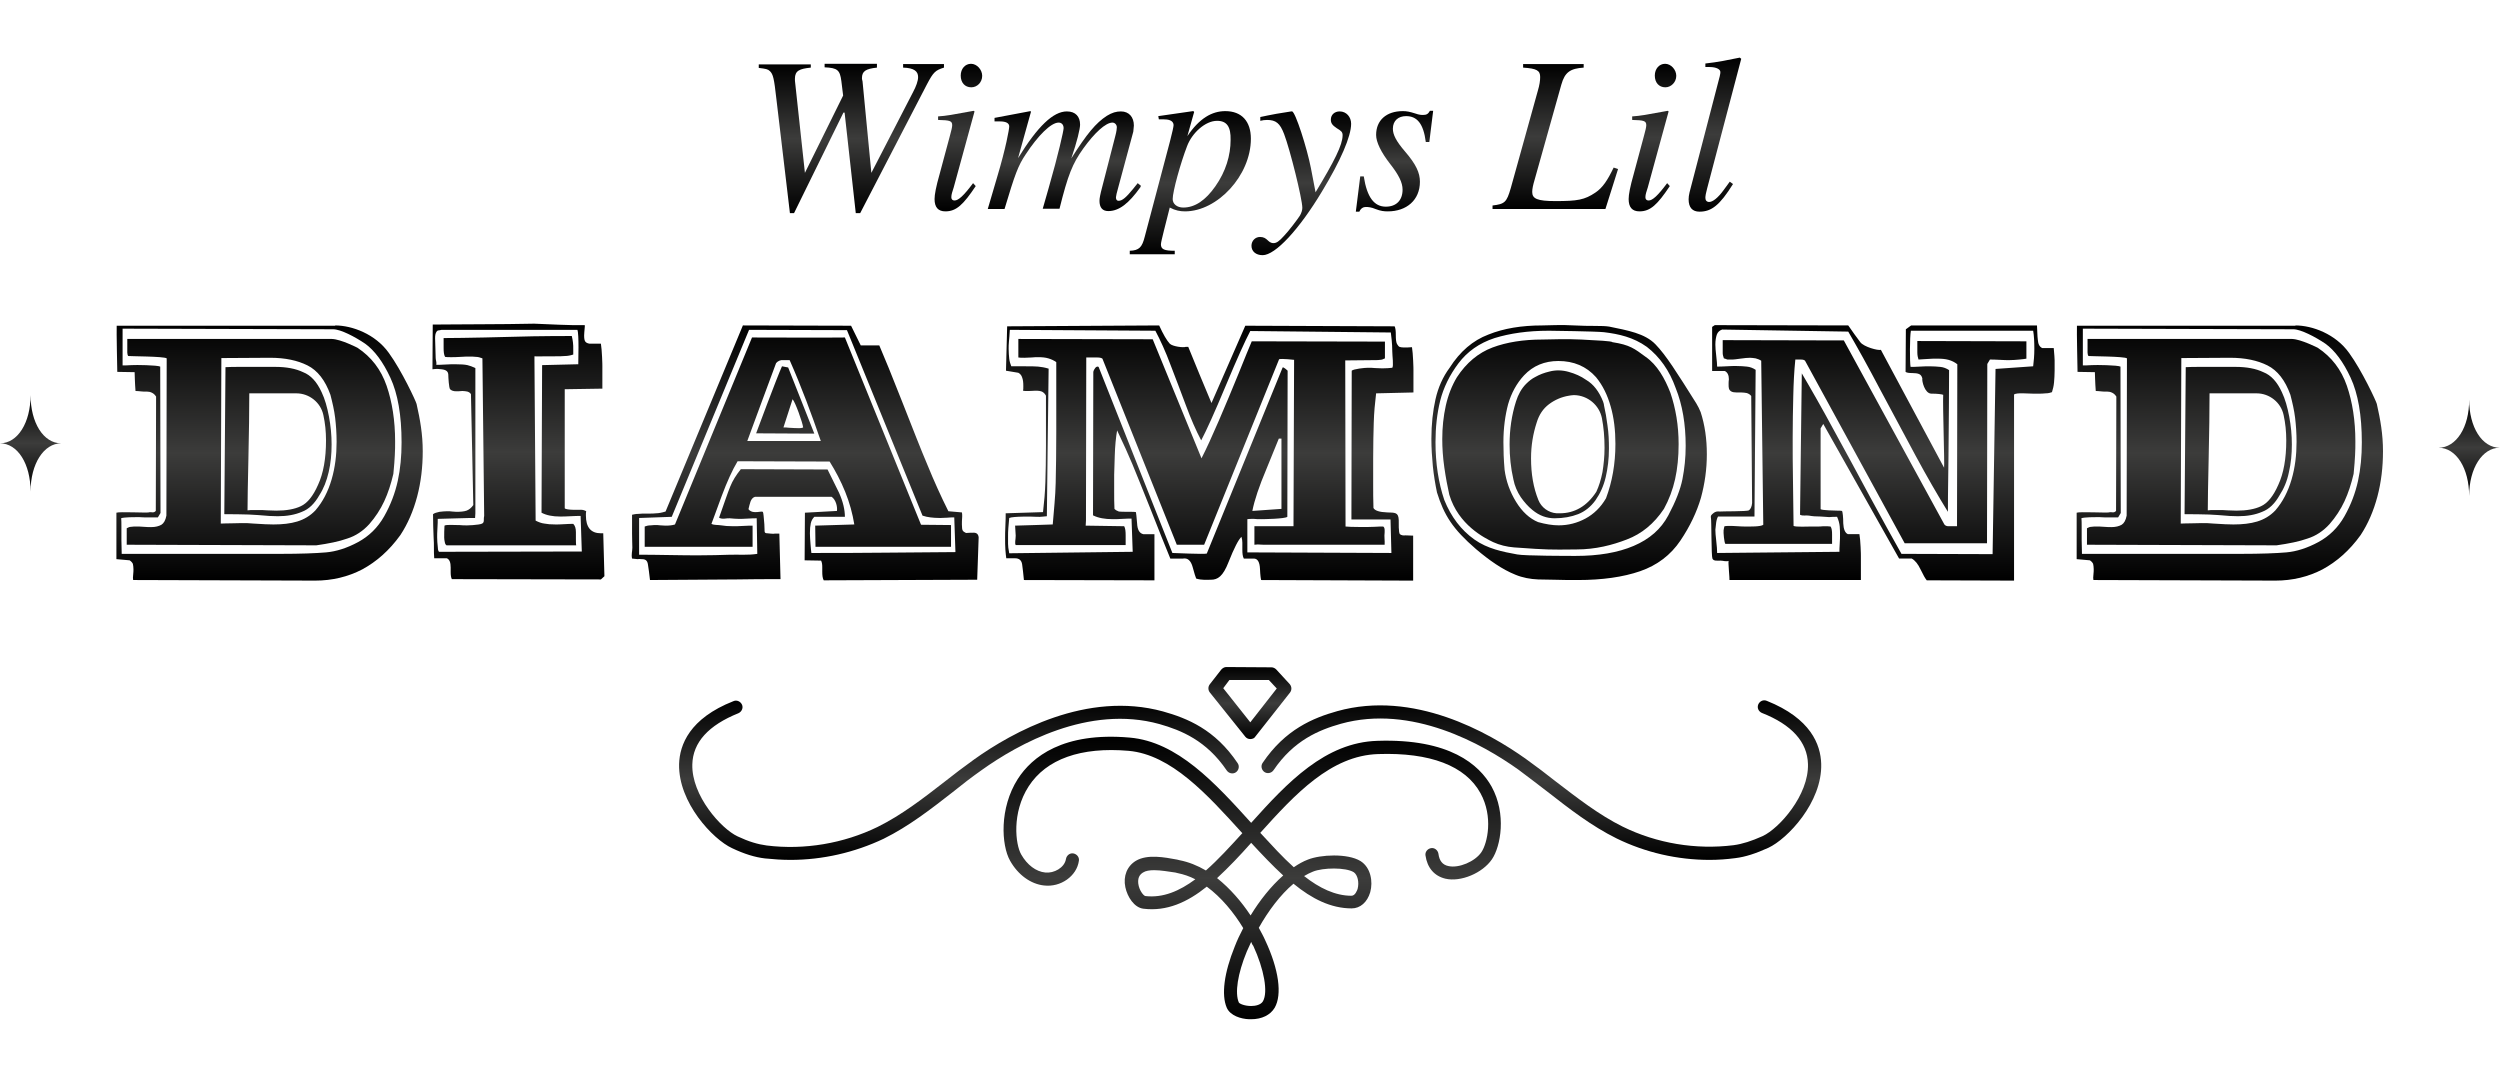
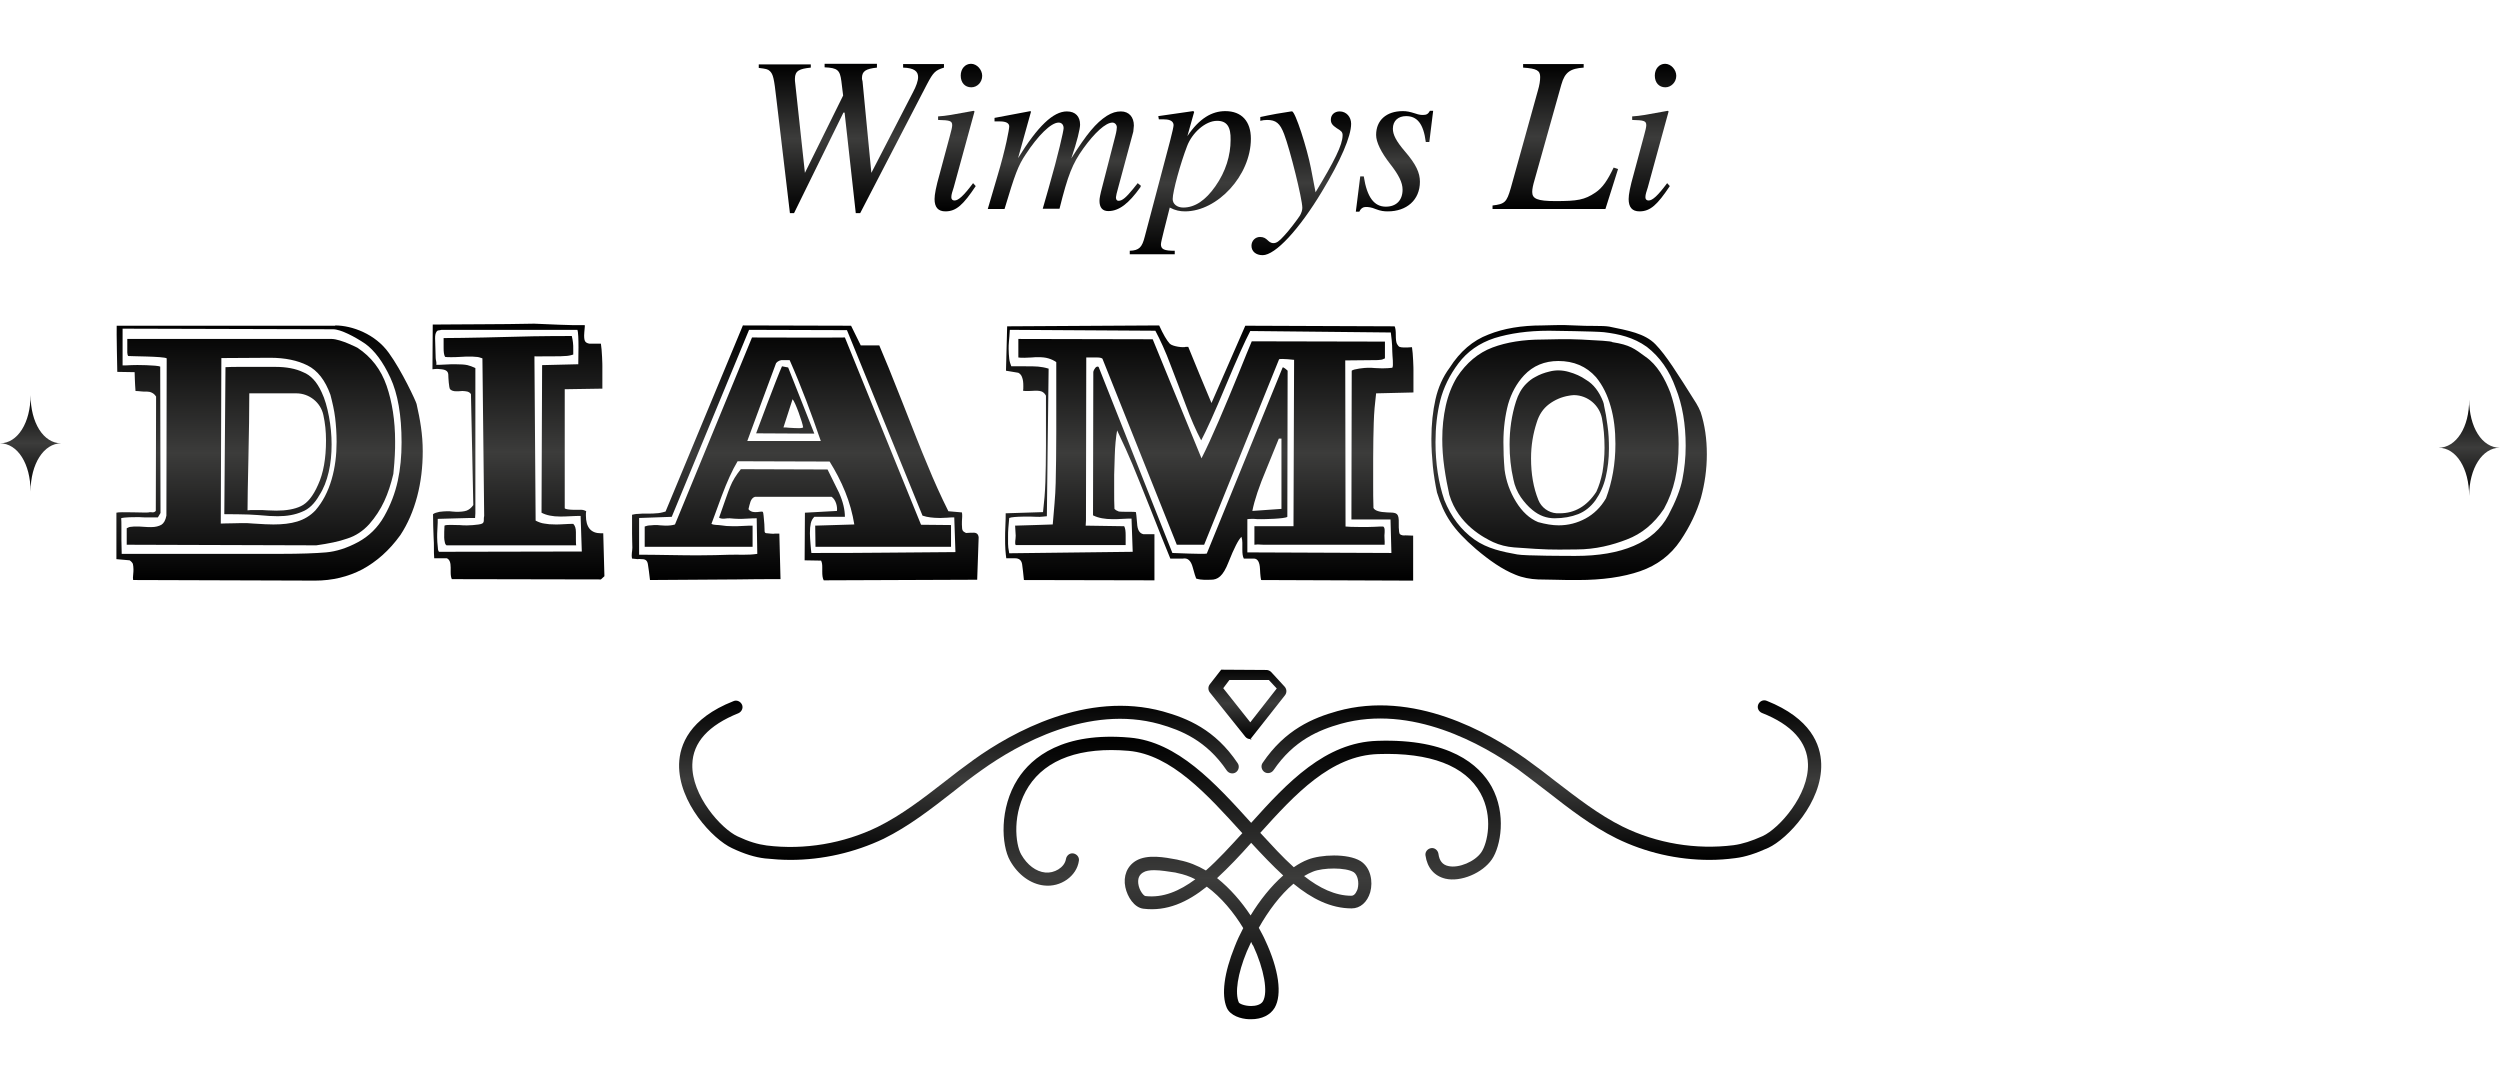
<svg xmlns="http://www.w3.org/2000/svg" version="1.1" id="Capa_1" x="0px" y="0px" viewBox="0 0 850.4 364.5" style="enable-background:new 0 0 850.4 364.5;" xml:space="preserve">
  <style type="text/css">
	.st0{fill:url(#XMLID_360_);}
	.st1{fill:url(#XMLID_361_);}
	.st2{fill:url(#XMLID_362_);}
	.st3{fill:url(#XMLID_363_);}
	.st4{fill:url(#XMLID_364_);}
	.st5{fill:url(#XMLID_365_);}
	.st6{fill:url(#XMLID_366_);}
	.st7{fill:url(#XMLID_367_);}
	.st8{fill:url(#XMLID_368_);}
	.st9{fill:url(#XMLID_369_);}
	.st10{fill:url(#XMLID_370_);}
	.st11{fill:url(#XMLID_371_);}
	.st12{fill:url(#XMLID_372_);}
	.st13{fill:url(#XMLID_373_);}
	.st14{fill:url(#XMLID_374_);}
	.st15{fill:url(#XMLID_375_);}
	.st16{fill:url(#XMLID_376_);}
	.st17{fill:url(#XMLID_377_);}
	.st18{fill:url(#XMLID_378_);}
	.st19{fill:url(#XMLID_379_);}
	.st20{fill:url(#XMLID_380_);}
	.st21{fill:url(#XMLID_381_);}
	.st22{fill:url(#XMLID_382_);}
	.st23{fill:url(#XMLID_383_);}
	.st24{fill:url(#XMLID_384_);}
	.st25{fill:url(#XMLID_385_);}
	.st26{fill:url(#XMLID_386_);}
	.st27{fill:url(#XMLID_387_);}
	.st28{fill:url(#XMLID_388_);}
	.st29{fill:url(#XMLID_389_);}
	.st30{fill:url(#XMLID_390_);}
	.st31{fill:url(#XMLID_391_);}
	.st32{fill:url(#XMLID_392_);}
	.st33{fill:url(#XMLID_393_);}
	.st34{fill:url(#XMLID_394_);}
	.st35{fill:url(#XMLID_395_);}
	.st36{fill:url(#XMLID_396_);}
	.st37{fill:url(#XMLID_397_);}
	.st38{fill:url(#XMLID_398_);}
	.st39{fill:url(#XMLID_399_);}
	.st40{fill:url(#XMLID_400_);}
	.st41{fill:url(#XMLID_401_);}
	.st42{fill:url(#XMLID_402_);}
	.st43{fill:url(#XMLID_403_);}
	.st44{fill:#FFFFFF;}
	.st45{fill:#E71D73;}
</style>
  <g>
    <g id="XMLID_12063_">
      <g id="XMLID_10386_">
        <linearGradient id="XMLID_360_" gradientUnits="userSpaceOnUse" x1="839.964" y1="135.886" x2="839.964" y2="168.672">
          <stop offset="0" style="stop-color:#000000" />
          <stop offset="0.5" style="stop-color:#3C3C3B" />
          <stop offset="1" style="stop-color:#000000" />
        </linearGradient>
        <path id="XMLID_10387_" class="st0" d="M829.5,152.3c6,0,10.4,7,10.4,16.4c0-9.4,4.5-16.4,10.4-16.4c-6,0-10.4-7-10.4-16.4     C840,145.3,835.5,152.3,829.5,152.3z" />
      </g>
      <g id="XMLID_10384_">
        <linearGradient id="XMLID_361_" gradientUnits="userSpaceOnUse" x1="10.43" y1="134.388" x2="10.43" y2="167.174">
          <stop offset="0" style="stop-color:#000000" />
          <stop offset="0.5" style="stop-color:#3C3C3B" />
          <stop offset="1" style="stop-color:#000000" />
        </linearGradient>
        <path id="XMLID_10385_" class="st1" d="M0,150.8c6,0,10.4,7,10.4,16.4c0-9.4,4.5-16.4,10.4-16.4c-6,0-10.4-7-10.4-16.4     C10.4,143.8,6,150.8,0,150.8z" />
      </g>
    </g>
    <g id="XMLID_11950_">
      <linearGradient id="XMLID_362_" gradientUnits="userSpaceOnUse" x1="176.209" y1="197.337" x2="176.209" y2="110.315">
        <stop offset="0" style="stop-color:#000000" />
        <stop offset="0.5" style="stop-color:#3C3C3B" />
        <stop offset="1" style="stop-color:#000000" />
      </linearGradient>
      <path id="XMLID_10373_" class="st2" d="M198.9,110.6c0.1,0.3,0,0.2,0,0.8c-0.1,1.2-0.2,2.1-0.2,2.7c0,1,0.1,1.7,0.4,2.1    c0.3,0.4,0.8,0.6,1.4,0.7h3.9c0.2,1.2,0.3,2.7,0.4,4.5c0.1,1.9,0.1,2.9,0.1,3.1c0,1.3,0,2.6,0,3.9c0,1.3,0,2.5,0,3.8l-12.8,0.2    l0,5.7v4.3v3.9v3.5v2.9v2.6v2.3v2v1.6v1.6v1.3c0,1.4,0,2.7,0,4c0,1.3,0,2.6,0,3.8v1c0.6,0.7,5.3,0.5,5.5,0.5    c0.7,0,1.3,0.2,1.8,0.5c-0.1,0.4-0.1,0.8-0.1,1.4c0,4.1,1.7,6.1,5.1,6.1h0.8l0.4,14.6l-1.2,1.1l-50.7-0.1    c-0.3-0.6-0.4-1.4-0.4-2.4v-1.6c0-1.7-0.4-2.7-1.3-3.1l-4.3,0c-0.2-2.4,0-4.6-0.2-7c-0.1-2.4-0.2-5.1-0.2-8    c0.5-0.4,1.3-0.6,2.2-0.8c0.9-0.1,1.8-0.2,2.6-0.2c0.6,0,1.2,0,1.7,0.1c0.5,0,1,0.1,1.4,0.1c1.5,0,2.6-0.1,3.5-0.4    c0.8-0.3,1.6-0.9,2.3-1.9l-0.8-37.7c-0.2-0.4-0.6-0.7-1.2-0.9c-0.6-0.1-1.1-0.2-1.7-0.2c-0.9,0.1-1.7,0.1-2.1,0.1    c-0.9,0-1.6-0.2-2.1-0.7c-0.4-0.4-0.6-4.1-0.6-4.7c0-1.2-0.5-1.9-2.4-2.1c-1.9-0.3-2.9,0.1-3,0l0.1-15.2c4.6,0,9.9-0.1,16.3-0.1    c6.4,0,12.5-0.1,18.2-0.2C187.3,110.3,193.2,110.7,198.9,110.6z M150.2,112.2c-1,0.3-1.3,0-1.7,0.6c-0.4,0.6-0.5,1.3-0.5,2.3    c0,0.4,0.2,6.2,0.2,6.7c0,0.7,0.4,1.5,0.2,2.3c0.6,0,1.7,0,3.1-0.1c1.5-0.1,2.5-0.1,3.2-0.1c2,0,3.4,0.1,4.3,0.3    c0.8,0.2,1.7,0.5,2.7,1v6.2v5.6v4.9v4.3v3.6v3.3v2.9v2.5v2.3v2v1.6v1.3v1.3c0,1.2,0,2.5,0,3.8c0,1.3,0,2.5,0,3.8l-0.1,1.6    c-0.4-0.1-11.4,0.3-12.7,0.3c0,0.7,0,1.7-0.1,3.1c-0.1,1.4-0.1,2.5-0.1,3.2c0,1.1,0.1,2.1,0.2,3.1c0.1,1,0,1.1,0.4,1.8l48.6-0.1    l-0.4-12.1c-0.8,0-1.9,0-3.5,0.1c-1.5,0.1-2.7,0.1-3.5,0.1c-2.5,0-4.6-0.4-6.3-1.3l0.2-50.2l12.3-0.3c0-1.1,0.3-10.3-0.3-11.7    L150.2,112.2z M194.5,114.3c0.2,0.7,0.3,1.5,0.4,2.2c0.1,0.7,0.1,1.5,0.1,2.4v1.7c-0.9,0.3-1.9,0.5-2.8,0.5    c-0.9,0.1-2.1,0.1-3.4,0.1c-1.1,0-2.1,0-3.1,0s-2.9,0.1-3.9,0l0,1.4l0.4,54.5c1,0.5,2,0.9,3,1c1,0.2,2.2,0.3,3.8,0.3    c0.6,0,1.6,0,3-0.1c1.3-0.1,2.3-0.1,3-0.1c0.6,0.6,0.9,1.5,0.9,2.8v2.2c0,0.6,0,2,0.1,2.3h-44.1c-0.3-0.2-0.5-0.5-0.6-1.1    c-0.1-0.5-0.2-1-0.2-1.5c0-1.1,0-3,0.1-4.1c0.5-0.4,3.4-0.2,4.3-0.2c0.4,0,1.1,0,2.1,0.1c1,0.1,5.5-0.1,6.4-0.6    c0.9-0.5,0.4-1.3,0.7-2.6l-0.6-53.6c-0.8-0.3-1.5-0.5-2.1-0.5c-0.7-0.1-1.5-0.1-2.5-0.1c-0.6,0-1.6,0-2.9,0.1    c-1.4,0.1-2.4,0.1-3.1,0.1c-0.9,0-1.7,0-2.1-0.1c-0.4-0.7-0.5-1.7-0.5-3.1c0-1.1,0-2.2,0-3.3c3.8,0,8.5-0.1,14-0.2    c5.5-0.1,11-0.3,16.4-0.4C186.4,114.3,190.9,114.3,194.5,114.3z" />
      <linearGradient id="XMLID_363_" gradientUnits="userSpaceOnUse" x1="273.946" y1="197.391" x2="273.946" y2="110.627">
        <stop offset="0" style="stop-color:#000000" />
        <stop offset="0.5" style="stop-color:#3C3C3B" />
        <stop offset="1" style="stop-color:#000000" />
      </linearGradient>
      <path id="XMLID_10366_" class="st3" d="M299.1,117.5c1.7,3.9,4.3,10.3,7.8,19.2c3.5,8.9,6.3,16.1,8.6,21.5    c2.2,5.4,4.6,10.7,7.1,15.7l4.6,0.4c0.1,0.3,0.1,0.8,0.1,1.4c-0.1,1.2-0.1,2.1-0.1,2.7c0,1.1,0.1,1.8,0.3,2.1    c0.2,0.3,0.5,0.5,1.1,0.8c1.1-0.1,2-0.1,2.6-0.1c1,0,1.6,0.5,1.7,1.6l-0.5,14.4l-52.2,0.2c-0.4-0.7-0.5-1.7-0.5-3v-1.5    c0-0.9-0.1-1.6-0.4-2.2l-5.6-0.1l0.1-16.2l10.9-0.6c0.1-0.8,0-1.7-0.3-2.6c-0.3-0.9-0.8-1.7-1.5-2.2h-26.1    c-0.7,0.2-1.2,0.8-1.5,1.6c-0.3,0.9-0.5,1.7-0.7,2.6c0.4,0.6,1.2,1,2.2,1c0.5,0,1,0,1.5-0.1c0.5-0.1,0.9-0.1,1.2,0    c0.2,0.4,0.3,1.8,0.5,4.2s-0.3,3.1,1,3.1c0.4,0,2,0.3,2.7,0.1h1.4l0.4,15.5c-5,0-9.9,0-14.8,0.1c-4.9,0-9.8,0.1-14.7,0.1    c-4.9,0-9.9,0.1-14.9,0.1c-0.2-2.1-0.5-3.9-0.7-5.3c-0.2-1.4-0.9-1.8-2.1-1.8c-0.4,0-0.8-0.1-1.4,0l-1.9-0.2    c-0.3-1.4,0.1-2.5,0.1-3.7s-0.1-2.7-0.1-4.8c0-1.1,0-2.1,0-3.2c0-1,0-2.1,0-3.2c0.5-0.1,1.2-0.3,2.2-0.3c1-0.1,1.7-0.1,2.1-0.1    h1.8c0.6,0,1.3,0,2.1-0.1c0.8,0,1.9-0.2,3.2-0.6l26.3-63.3l36.8,0.1l3.3,6.7H299.1z M288.1,112.3l-33.3-0.1l-26.3,63.6l-11.1,0.4    v12.5c2.2,0,5.6,0,10.1,0.1c4.6,0.1,8,0.1,10.3,0.1c3.8,0,7.2-0.1,10.3-0.2c3.1-0.1,6.4,0.2,9.5-0.3l-0.2-12.1c-0.6,0-1.7,0-3,0.1    c-1.4,0.1-2.4,0.1-3.1,0.1c-0.9,0-2-0.1-3.1-0.2c-1.1-0.1-2.4,0.5-3.6-0.2c1.6-4.5,3-8.7,3.8-10.6c0.8-2,2-3.9,3.6-5.9l29.5,0.1    c1.3,2.7,2.6,5.3,3.9,7.9c1.4,3.1,2,5.9,2,8.2H277c-0.6,0.6-1,1.3-1.2,2.2c-0.2,0.9-0.3,2-0.3,3.4c0,1,0.1,2.2,0.2,3.6    s0.2,2.4,0.3,3.1c8.2,0,16.4,0,24.6-0.1s16.3-0.1,24.4-0.2l-0.4-11.8c-0.8,0-1.6,0-2.4,0.1c-0.8,0-1.6,0.1-2.4,0.1    c-1.4,0-2.5-0.1-3.3-0.2c-0.9-0.1-1.8-0.3-2.7-0.6L288.1,112.3z M313.3,178.5l10.2,0.1v7.4h-46.1l-0.1-7.2l13.3-0.4    c-0.6-3.7-1.6-7.4-3.1-11.1c-1.5-3.7-3.3-7.1-5.3-10.3l-31.3-0.1c-1.8,3-3.6,7-5.4,11.8c-1.8,4.8-3,8.3-3.5,9.5    c1,0.5,2.2,0.3,3.3,0.5c1.1,0.2,2.4,0.3,4.1,0.3c0.8,0,1.9,0,3.4-0.1c1.5-0.1,2.6-0.1,3.2-0.1v7.2h-36.7v-6.9    c0.5-0.2,1.2-0.4,2.1-0.4c0.9-0.1,1.3-0.1,1.5-0.1c0.5,0,1.1,0,1.7,0.1c0.6,0,1.2,0.1,1.8,0.1c1.2,0,2.3-0.1,3.2-0.4l26.2-63.6    c5.5,0,26.2,0.1,31.6,0L313.3,178.5z M264,123.5c-3.3,8.8-6.5,17.6-9.8,26.5h25c-3.1-9-6.6-18.5-10.6-27.5c-1.1,0-1.8,0-2.2,0    C265.5,122.4,264.6,122.8,264,123.5z M277,147.5h-1.7l-18.1-0.1c0,0,7.1-19.1,8.8-22.8l2.1,0.4L277,147.5z M269.6,135.8l-3.1,9.6    c0.6,0,1.2,0,1.8,0.1c0.6,0,1.2,0.1,1.8,0.1c1.2,0,2.3,0.2,3.1-0.2C273,143.7,270.5,136.7,269.6,135.8z" />
      <linearGradient id="XMLID_364_" gradientUnits="userSpaceOnUse" x1="411.23" y1="197.5" x2="411.23" y2="110.627">
        <stop offset="0" style="stop-color:#000000" />
        <stop offset="0.5" style="stop-color:#3C3C3B" />
        <stop offset="1" style="stop-color:#000000" />
      </linearGradient>
      <path id="XMLID_10361_" class="st4" d="M394.3,110.7c1.4,3.1,2.6,5.1,3.6,6.2c1,1,4.7,1.4,5.4,1.1h0.9c2.6,6.4,5.2,12.7,7.9,19.1    l11.5-26.3l50.8,0.2c0.3,0.6,0.4,1.6,0.4,3s0.1,2.4,0.4,3c0.3,0.5,0.6,0.9,0.9,1s0.8,0.2,1.4,0.2c0.9,0,1.8,0,2.8-0.1    c0.2,1.2,0.3,2.7,0.4,4.6c0.1,1.9,0.1,2.9,0.1,3.1c0,1.3,0,2.6,0,3.9c0,1.3,0,2.5,0,3.8l-12.7,0.3c-0.4,3.3-0.7,6.6-0.8,9.9    c-0.1,3.3-0.2,7.4-0.2,12.3c0,2.8,0,5.6,0,8.4c0,2.8,0,5.6,0.1,8.4c0.5,0.9,2,1.4,4.7,1.5c2.6,0.1,3.8-0.1,3.9,2.6    c0,0.7-0.1,4.4,0.4,4.8c0.5,0.4,1.2,0.5,1.9,0.4l2.6,0.1v15.3l-51.7-0.2c-0.1-0.3-0.3-1.4-0.4-3.8c-0.1-2.3-0.8-3.5-2.1-3.5h-3.4    c-0.4-0.7-0.5-1.8-0.5-3.1v-2.3c0-0.7-0.1-1.3-0.3-2c-1,0.9-2.5,3.8-4.4,8.6c-1.9,4.9-3.7,6-6,6c-1.3,0-3.1,0.2-5-0.4    c-0.2-0.4-0.6-1.7-1.2-3.9c-0.6-2.2-1.7-3.2-3.3-2.9h-4.3c-1.8-4.4-4.1-10.1-6.8-17c-2.8-7-4.8-12-6.1-15.1    c-1.3-3.1-3-6.9-5.2-11.5c-0.4,2.3-0.7,5.2-0.8,8.6c-0.1,3.4-0.2,5.6-0.2,6.5c0,1.9,0,3.8,0,5.8s0,3.9,0.1,5.8    c0.4,0.4,0.9,0.7,1.5,0.9c0.6,0.1,3.7,0.1,4.2,0.1c0.7,0,1.2,0,1.6,0.1c0.1,0.4,0.2,1.6,0.4,3.8c0.1,2.2,0.8,3.4,2.1,3.7h3.8v15.7    l-44.4-0.1c-0.2-2.1-0.4-3.9-0.6-5.3c-0.2-1.4-1-2.1-2.4-2.1h-3c-0.1-0.7-0.2-1.6-0.3-2.9c-0.1-1.3-0.1-2.7-0.1-4.1    c0-0.9,0-2.2,0.1-4.1c0.1-1.8,0.1-3.2,0.1-4.2l12.7-0.4c0.4-3.4,0.7-6.9,0.8-10.2c0.1-3.4,0.2-7.5,0.2-12.5v-2.2v-2v-1.6v-1.3    v-1.3c0-1.2,0-2.5,0-3.7c0-1.2,0-2.5,0-3.8v-1c-0.3-0.6-0.7-1-1.2-1.3c-0.5-0.3-1.3-0.4-2.4-0.4c-1.4,0.1-2.3,0.1-2.9,0.1    c-0.6,0-1,0-1.3-0.1c0.1-0.3,0.1-0.8,0.1-1.6c0-1.2-0.1-2.1-0.4-2.9c-0.2-0.7-0.7-1.3-1.3-1.6l-4.2-0.7l0.4-15.1L394.3,110.7z     M343.5,112.2c-0.1,1.8-0.2,3.1-0.3,4c-0.1,0.9-0.1,1.7-0.1,2.5c0,1.2,0.1,2.3,0.2,3.3c0.1,1,0.4,1.8,0.7,2.6h4.8    c1.8,0,3.2,0,4.3,0.1c1.1,0.1,2.3,0.3,3.6,0.7l-0.6,50.2c-0.7,0-2,0.3-3.4,0.2c-1.4-0.1-8.2-0.2-9.4,0.4c-0.1,1-0.2,2.4-0.3,3.4    c-0.1,1-0.1,2-0.1,2.9c0,1,0,1.9,0,2.5c0,0.7,0.1,1.7,0.4,3.2l42-0.5l-0.4-11.3c-0.6,0-1.7,0-3.1,0.1c-1.5,0.1-2.5,0.1-3.2,0.1    c-1.4,0-2.7-0.1-3.7-0.3c-1.1-0.2-2.1-0.5-3.1-1l0.1-48.8c0.1-0.5,0.4-1,0.7-1.4c0.4-0.4,0.7-0.5,1.1-0.3l25.1,63.3    c0.8,0,10.7,0.5,11.7,0.2l25.8-63.3c0.2-0.1,0.5,0.1,0.9,0.4c0.4,0.3,0.7,0.6,0.8,0.7l-0.1,49.7c-0.8,0.7-8,0.8-8.9,0.8    c-0.9,0-1.7,0-2.5-0.1c-1,0-1.7,0-2.2,0.1v11.3l49,0.2l-0.3-11.4h-13.3l0-1.8l0.1-48.8c0.6-0.6,4.4-1,5.5-1c0.8,0,1.6,0,2.4,0.1    c0.8,0,1.7,0.1,2.5,0.1c0.9,0,3-0.1,3.4-0.2c0.5-0.6,0-4.1,0-5.5c0-1.5-0.1-2.8-0.2-3.9c-0.1-1.1-0.2-2-0.3-2.6l-47.8-0.5    c-1.7,3.2-4.5,9.4-8.3,18.5c-3.8,9.1-6.6,15.3-8.4,18.7c-1.8-3.4-3.5-7.3-5.2-11.9c-1.7-4.5-3.4-9.1-5.2-13.7    c-1.7-4.6-3.5-8.5-5.2-11.7L343.5,112.2z M408.7,155.9c1.7-3.3,3.6-7.5,5.9-12.8c2.2-5.2,4.5-10.5,6.7-16c2.2-5.5,3.7-9.1,4.5-11    l45.3,0.1v5.7c-0.6,0.3-1.1,0.5-1.6,0.5c-0.5,0.1-1.1,0.1-1.8,0.1c-0.7,0-10.1,0.1-10.1,0.1l0.1,56.5c1.2,0.2,8.4,0.2,9.8,0.1    c1.4-0.1,2.4-0.1,3-0.1c0.6,0.4,0.5,1.1,0.5,2c-0.2,1.4,0.1,2.8,0,4.2h-5.6h-4.8h-4.3h-3.7h-3.2h-2.9H444h-2.1H440h-1.6H437h-1.3    h-1.1c-1.1,0-2.2,0-3.4,0c-1.1,0-2.2,0-3.4-0.1l-1.1,0.1v-6.3H440l0-1.6l0.2-55c0,0-4.3-0.5-5.1-0.2l-25.5,63.1h-9.3l-25.3-63.3    c-0.4-0.3-1-0.4-1.9-0.4c-0.8,0-2.9,0-3.6,0l0,2.2l-0.1,53.3l-0.1,1.7l13.1,0.2c0.4,0.7,0.5,1.8,0.5,3.1v2v1.3h-37.4    c-0.4-0.6,0-1.9,0-3.2c0-1-0.2-2.4-0.2-3.4c1.4,0,12.3-0.4,12.8-0.4c0.4-5.1,0.9-9.4,1-14.1c0.1-4.7,0.2-10.4,0.2-17.2v-3v-2.6    v-2.3v-2v-1.6v-1.6v-1.3c0-1.3,0-2.7,0-4.1c0-1.4,0-2.8,0-4.2v-1.2c-0.8-0.6-1.7-1-2.7-1.3c-1-0.3-2.1-0.4-3.3-0.4    c-0.8,0-1.6,0-2.4,0.1c-0.8,0-1.6,0.1-2.4,0.1c-0.9,0-1.7,0-2.1-0.1v-6.3l45.7,0.1L408.7,155.9z M435.8,149.2H435    c-0.4,1-1.8,4.4-4.2,10.3c-2.5,5.9-4.1,10.7-4.8,14.3l9.9-0.7V149.2z" />
      <linearGradient id="XMLID_365_" gradientUnits="userSpaceOnUse" x1="533.75" y1="197.391" x2="533.75" y2="110.608">
        <stop offset="0" style="stop-color:#000000" />
        <stop offset="0.5" style="stop-color:#3C3C3B" />
        <stop offset="1" style="stop-color:#000000" />
      </linearGradient>
      <path id="XMLID_10354_" class="st5" d="M577,137.2c0.6,1,1.1,2,1.5,3c1.4,4.3,2.1,9.1,2.1,14.3c0,5.1-0.7,10-2,14.8    c-1.4,4.8-3.7,9.7-7,14.6s-7.9,8.4-13.7,10.4s-12.9,3-21.1,3c-2.7,0-5.5,0-8.2-0.1c-1.8,0-3.6-0.1-5.4-0.1    c-2.6-0.1-5.3-0.6-7.7-1.6c-4.5-1.8-8.9-4.9-13.4-8.7c-8-6.9-10.9-11.6-13.3-19.3c-0.6-2.9-1.1-5.9-1.4-8.9    c-0.3-3.1-0.5-6.2-0.5-9.3c0-5,0.5-9.5,1.4-13.5c0.9-4,2.5-7.6,4.8-10.7c3.5-5.5,7.9-9.3,13.2-11.3c5.2-2.1,11.3-3.1,18.3-3.1    c2.5,0,6.1-0.3,11,0c4.9,0.3,9.5,0,11.8,0.4c6.3,1.3,12.1,2.3,15.7,6C566.7,120.8,570.4,126.7,577,137.2z M545.6,113    c-2.8-0.3-18-0.5-18.7-0.5c-7.2,0-13.3,0.9-18.5,2.5c-5.2,1.7-9.3,4.6-12.3,8.6c-3,4-5.1,8.3-6.2,12.7c-1.1,4.4-1.6,9.2-1.6,14.1    c0,7.2,1,13.8,3,19.7c2.3,5.7,5.7,10.2,10.2,13.4c4.5,3.2,9.7,4.2,14.6,5.1c2.5,0.5,18,0.5,19.9,0.5c7.7,0,14.3-1.1,19.7-3.4    c5.4-2.3,9.3-5.7,11.8-10.4c2.5-4.7,4.1-8.8,4.8-12.3c0.7-3.6,1.1-7.3,1.1-11.3c0-7.4-1.1-14-3.4-19.7c-2.1-5.9-5.4-10.6-9.8-14    C555.6,114.7,550.6,113.6,545.6,113z M568.2,133.6c1.8,5.3,2.8,11.1,2.8,17.5c0,4.3-0.4,8.3-1.2,11.9c-0.8,3.6-2.1,7-3.8,10.1    c-3.4,5.1-7.6,8.5-12.6,10.4c-4.9,1.9-10.6,3.4-17.2,3.4c-3,0-7.8,0.2-13.9-0.2c-3.1-0.2-5.6-0.4-7.3-0.5    c-2.5-0.2-4.9-0.8-7.1-1.8c-2.9-1.4-11.8-5.8-14.9-16.1c-0.6-2.7-1.2-5.8-1.7-9.3s-0.7-6.7-0.7-9.6c0-4,0.4-7.8,1.2-11.4    c0.8-3.6,2.1-6.9,3.8-9.7c3.2-4.9,7.3-8.3,12.1-10.1c4.8-1.8,10.5-2.7,16.9-2.7c3.1,0,7.7-0.3,13.3,0c5.6,0.3,10.3,0.5,10.6,0.9    c5.9,0.9,7.5,2.2,11.3,5C563.7,124.1,566.3,128.7,568.2,133.6z M518.4,127.7c-2.5,2.7-4.3,6-5.4,9.8c-1,3.8-1.6,8.1-1.6,12.9    c0,2.8,0.1,6,0.4,9.4c0.5,3.8,1.8,7.5,3.9,10.9c2.1,3.4,4.6,5.7,7.5,6.9c2.5,0.7,4.9,1.1,7,1.1c3.3,0,6.3-0.8,9.1-2.3    c2.8-1.5,5.2-3.8,7-6.9c2.1-5.6,3.2-11.7,3.2-18.5c0-4.6-0.5-8.9-1.6-12.7c-1.1-3.9-2.7-7.2-5-10c-3.3-3.7-7.6-5.5-12.8-5.5    C525.4,122.8,521.5,124.4,518.4,127.7z M545.3,136.6c0.1,0.4,0.3,0.8,0.3,1.2c0.5,2.2,0.9,4.5,1.2,6.9c0.4,2.6,0.5,5.3,0.5,7.9    c0,3.5-0.4,6.7-1.1,9.7c-0.7,3-1.9,5.6-3.5,7.9c-1.6,2.2-3.6,3.8-5.9,4.7c-2.3,0.9-5,1.4-8,1.4c-2.7,0-5.2-0.9-7.5-2.8    c-1.5-1.2-2.8-2.7-4-4.4c-1.2-1.8-2.1-3.9-2.5-6c-0.9-3.9-1.3-7.9-1.3-11.9c0-5.1,0.7-10,2.2-14.7c0.7-2.2,1.8-4.3,3.4-5.9    c1-1,2-1.8,3.2-2.4c1.4-0.8,3-1.4,4.7-1.8c2.2-0.6,4.5-0.5,6.6,0.1c2.2,0.6,4.2,1.5,5.9,2.7C542.1,130.7,544,133.3,545.3,136.6z     M533.7,134.6c-2.5,0.4-4.8,1.4-6.8,2.9c-2,1.5-3.4,3.6-4.2,6.3c-1.2,3.7-1.9,7.7-1.9,12.1c0,5.3,0.8,10,2.5,14.2    c1,2.5,3.4,4.3,6.2,4.5c0.4,0,0.7,0,1.1,0c5,0,9.2-2.4,12.4-7.3c0.9-1.9,1.6-4.2,2.1-6.7c0.4-2.5,0.7-5.3,0.7-8.3    c0-3.7-0.3-7-0.9-10.1c-0.9-4.4-4.8-7.7-9.4-7.8c-0.1,0-0.1,0-0.2,0C534.5,134.5,534,134.5,533.7,134.6z" />
      <linearGradient id="XMLID_366_" gradientUnits="userSpaceOnUse" x1="640.336" y1="197.391" x2="640.336" y2="110.627">
        <stop offset="0" style="stop-color:#000000" />
        <stop offset="0.5" style="stop-color:#3C3C3B" />
        <stop offset="1" style="stop-color:#000000" />
      </linearGradient>
-       <path id="XMLID_10350_" class="st6" d="M628.7,110.7c1.5,2.2,2.9,4.1,4.1,5.7c1.2,1.6,6,2.9,7,2.6l21.5,40.1    c0.2-1.6-0.5-20.8-0.3-24.8c-0.5-0.2-1.9-0.4-4.1-0.4c-2.2-0.1-3.2-4.3-3-5.2c-0.2-0.8-0.6-1.3-1.2-1.5c-0.5-0.2-1.3-0.3-2.2-0.3    c-1.1,0-1.9-0.1-2.3-0.4l0.1-14.5l1.8-1.3h42.8c0.1,1.3,0.1,3.6,0.3,5c0.1,1.4,0.6,2.3,1.5,2.7h3.9c0.2,2.2,0.3,3.6,0.3,4.2    c0,0.6,0,1.8,0,3.5c0,1.4-0.1,2.8-0.2,4c-0.1,1.2-0.4,2.3-0.7,3.3c-0.5,0.2-1.3,0.4-2.2,0.4c-0.9,0.1-1.5,0.1-1.7,0.1h-2.7    c-1.5,0-5.5-0.4-6.3,0.3l0,63.3l-29.7-0.1c-0.5-0.6-1.2-1.8-2.1-3.7c-0.9-1.9-1.9-3.1-3-3.7h-4.3l-25.8-45.8l-0.9,1.5v27.5    c0.4,0.4,5.1,0.5,5.7,0.5c0.7,0,1.2,0,1.6,0.1c0.2,0.4,0.4,2.1,0.4,4.2c0.1,2,0.6,3.3,1.6,3.7h3.9c0.2,1.1,0.3,2.5,0.4,4.3    c0.1,1.8,0.1,2.8,0.1,3.1c0,1.3,0,2.6,0,3.8c0,1.2,0,3.2,0,4.4h-44.7c0.1-0.3-0.5-6.1-0.3-6.5c-0.9,0.3-1.9-0.1-2.7-0.1    c-1.3,0-2.4,0.2-2.8-0.7c-0.4-0.9-0.3-13-0.5-13.8c-0.2-0.9,0.3-1.2,0.9-1.7c0.6-0.5,1.3-0.6,2.1-0.5c0.7-0.1,9.3,0,9.9-0.4    c0.6-0.4,1-1.3,1.1-2.5l-0.3-36.4c-0.4-0.5-0.9-0.8-1.5-1c-0.6-0.1-1.2-0.2-1.9-0.2h-1.6c-0.7,0-1.3-0.1-1.7-0.3    c-0.4-0.2-0.8-0.6-0.9-1.1c-0.1-0.4-0.1-0.8-0.1-1.4c0-0.5,0-1.1,0.1-1.7c0-1.4-0.5-2.4-1.4-2.8h-4.3v-15l0.9-0.6L628.7,110.7z     M585.8,112.1c-0.9,0.3-1.5,0.9-1.8,1.7c-0.3,0.9-0.5,2-0.5,3.4c0,0.9,0.1,2.2,0.3,3.9c0.2,1.7,0.3,2.9,0.3,3.6    c0.6,0,1.7,0,3.2-0.1c1.4-0.1,2.5-0.1,3.2-0.1c1.4,0,2.7,0.1,3.7,0.2c1.1,0.1,2.1,0.5,3,1.1l-0.4,49.9h-12.4    c-0.4,0.7-0.6,1.6-0.7,2.7c-0.1,1.1-0.2,1.7-0.2,1.8c0,0.8,0.1,2.1,0.3,3.8c0.2,1.7,0.3,3.1,0.3,4.1l41.6-0.4c0-0.6,0-1.5,0.1-2.8    c0.1-1.3,0.1-2.3,0.1-2.9c0-0.9,0-1.8-0.1-2.9c-0.1-1.1-0.4-2.2-0.9-3.3c-0.9,0-1.8,0-2.7,0.1c-0.9,0-1.9-0.2-2.9-0.2    c-1.5,0-2.9-0.1-3.9-0.3c-1.1-0.2-2.1,0.2-3.1-0.3l0.6-48.1c3.3,5.6,7,12.1,11,19.5c4,7.3,8.1,14.8,12.2,22.5    c4.2,7.7,7.7,14.1,10.7,19.4l31,0.1l1-63l12.8-0.9c0.2-1.7,0.4-3.6,0.4-5.9c0-2.2-0.1-4.6-0.4-6.2H650c-0.4,2.2-0.4,10.7-0.1,12.3    c0.6,0,1.7,0,3.2-0.1c1.4-0.1,2.5-0.1,3.2-0.1c1.4,0,2.7,0.1,3.7,0.2c1.1,0.1,2.1,0.5,3,1.1c0,7.5-0.1,17.2-0.2,29.1    c-0.2,11.9-0.2,18.3-0.2,19.1c-3.4-5.5-7.1-11.9-11.1-19.3c-4-7.4-8-14.9-12-22.4c-4-7.6-7.6-14.1-10.8-19.6L585.8,112.1z     M661.4,178.4c0.3,0.4,0.8,0.6,1.4,0.6c0.5,0,2.4,0,2.9,0l0-2l0.1-53.1c-0.9-0.7-1.9-1.2-3-1.5c-1.1-0.3-2.3-0.4-3.8-0.4    c-1.1,0-2.1,0-3.2,0.1c-1.1,0.1-2.2,0.1-3.2,0.2c-0.2-0.6-0.4-1.4-0.4-2.4c0-1.3,0-2.6,0-3.9l37.1,0.1v5.9    c-0.5,0.1-1.3,0.2-2.4,0.3c-1.1,0.1-2.2,0.2-3.4,0.2c-0.7,0-1.8,0-3.3-0.1c-1.5-0.1-2.6-0.1-3.3-0.1l-0.9,1.5l-0.1,61h-28    l-33.9-62.1c-0.3-0.3-0.8-0.4-1.4-0.4s-1.3,0-1.9,0c-0.4,3.9-0.6,8-0.7,12.4s-0.2,9-0.2,14.1c0,4.8,0,9.7,0.1,14.6    c0.1,4.9,0.1,10.6,0.2,15.5c0.8,0.4,4.9,0.2,5.9,0.2c0.7,0,1.4,0,2.1,0c0.7,0,1.4,0,2.1-0.1c1.1,0,2,0,2.5,0.1    c0.4,0.6,0.5,1.5,0.5,2.7v2v1.2h-36.3c-0.4-0.5-0.7-3.9-0.6-4.6c0.1-0.7,0.2-1.1,0.3-1.4c0.4-0.1,1-0.1,1.9-0.1    c0.5,0,1.4,0,2.6,0.1c1.2,0.1,2.1,0.1,2.8,0.1c1.2,0,5.1,0.1,5.9-0.6l-0.7-55.8c-0.6-0.4-1.2-0.6-1.9-0.8    c-0.7-0.1-1.3-0.2-1.9-0.2c-0.8,0-1.9,0.1-3.3,0.3c-1.4,0.2-2.3,0.3-2.6,0.3c-0.6,0-1.2,0-1.8,0c-0.6-0.2-1-0.4-1.2-0.4    c-0.2-0.6-0.4-1.2-0.4-1.8c0-0.5,0-4,0-4.4l41.2,0.1L661.4,178.4z" />
      <linearGradient id="XMLID_367_" gradientUnits="userSpaceOnUse" x1="758.417" y1="197.341" x2="758.417" y2="110.677">
        <stop offset="0" style="stop-color:#000000" />
        <stop offset="0.5" style="stop-color:#3C3C3B" />
        <stop offset="1" style="stop-color:#000000" />
      </linearGradient>
-       <path id="XMLID_99_" class="st7" d="M780.8,110.7c5.7,0,13.7,2.9,18.3,9.4c4.3,5.9,9.2,16.4,9.4,17.3c1.2,5.3,2.1,10.3,2.1,16.1    c0,5.3-0.6,10.5-1.9,15.4c-1.3,4.9-3.2,9.3-5.7,13.1c-3.8,5.3-8.2,9.1-13,11.7c-4.8,2.5-10.2,3.8-16,3.8l-61.9-0.2    c-0.1-0.4-0.1-1,0-1.8c0.1-0.8,0.1-1.5,0.1-1.9c0-0.7-0.1-1.3-0.2-1.8c-0.2-0.4-0.5-0.8-1.1-1.2l-4.5-0.4v-15.8    c1.1-0.4,10.2,0.1,11-0.1c0.8-0.3,1.6,0.4,2.4-0.5l0.1-38.9c-0.4-0.6-0.8-1-1.4-1.3c-0.6-0.3-1.2-0.4-1.8-0.4    c-1.3,0.1-2.6-0.2-3.8-0.2c-0.2-2.4-0.3-6.4-0.3-6.4l-5.9-0.1c0,0-0.3-14.3-0.2-15.7H780.8z M780.1,112l-71.6-0.2v12.5    c0.6,0,1.7,0,3.1-0.1s8.7,0,9.7,0.5l0.1,49.8l-0.9,1.5c-1.1,0-2.1,0-3.2,0c-1.1,0-2.2,0-3.3-0.1c-1.2,0-5.2,0-6,0.4    c0.1,0.4,0.1,1.9,0.1,2.9c0,0.8,0,1.6,0,2.3c0,0.7,0,1.5,0,2.2c0,1.3,0.1,4.7,0.1,4.7l54,0c6.8,0,12-0.2,15.5-0.5    c3.5-0.3,7.2-1.5,10.9-3.5c3.7-2,6.7-4.9,8.9-8.8c2.2-3.9,3.7-7.9,4.6-12c0.9-4.1,1.3-8.5,1.3-13.1c0-9.3-1.3-16.6-3.8-22    c-2.5-5.4-5.4-9.3-8.6-11.6C787.6,114.6,782.6,112,780.1,112z M788.4,118.3c4.7,3.1,8,7.4,9.9,12.9c1.9,5.5,2.9,11.9,2.9,18.9    c0,1.5,0,3.1-0.1,4.7c-0.1,1.6-0.2,3.7-0.5,6.4c-0.8,3.4-1.8,6.5-3.1,9.3c-1.3,2.8-3,5.4-5.1,7.8c-2.1,2.3-4.6,4-7.5,4.9    c-2.8,1-6.3,1.7-10.5,2.3l-64.5-0.2v-5.6c0.5-0.3,1-0.5,1.5-0.5c0.5-0.1,1.2-0.1,1.9-0.1c0.5,0,1.3,0,2.4,0.1    c1.1,0.1,1.9,0.1,2.5,0.1c1.5,0,2.6-0.3,3.5-0.8c0.8-0.5,1.4-1.5,1.7-3.1l0.1-53.5c-0.8-0.7-12.7-0.7-13.1-0.8    c-0.4-0.6-0.3-1.6-0.3-2.8c0-0.9,0-1.9,0-3h8.5h7.5h6.7h5.9h5.3h4.5h4h3.5h3.1h2.7h2.4h2.1h1.9h1.6h1.3h1.1h1.1c1,0,2,0,3,0    c1.1,0,3.2,0,3.4,0C782.7,115.4,788.4,118.3,788.4,118.3z M742,121.8l-0.2,56.3c0,0,2.7-0.1,4.3-0.1c1.4,0,4-0.2,6.9,0.1    c3,0.2,5.2,0.3,6.7,0.3c3.1,0,5.8-0.3,8.1-1c2.3-0.7,4.4-1.9,6.2-3.8c2.5-2.9,4.3-6.4,5.5-10.5c1.2-4.1,1.7-8.4,1.7-12.8    c0-2.9-0.2-5.7-0.5-8.2s-0.9-5.1-1.6-7.8c-1.8-5-4.4-8.3-7.8-10c-3.4-1.7-7.6-2.6-12.7-2.6C757.3,121.7,742,121.8,742,121.8z     M776.2,133.4c1.1,2.3,1.9,5.1,2.5,8.3c0.6,3.2,0.9,6.3,0.9,9.5c0,3.3-0.3,6.4-1,9.4c-0.6,3-1.7,5.6-3.2,7.9    c-1.6,2.8-3.5,4.7-5.9,5.6c-2.3,1-5.1,1.5-8.2,1.5c-1.5,0-3.8-0.1-6.8-0.4c-3-0.3-11.4-0.3-11.4-0.3l0.4-50c1.4-0.1,3.1-0.1,5-0.1    c1.8,0,11.6,0,12,0c3.7,0,6.9,0.6,9.4,1.8C772.5,127.6,774.6,129.9,776.2,133.4z M751.6,133.7c0,5.9-0.1,13.3-0.3,22.2    c-0.2,8.9-0.3,14.8-0.3,17.7c0.6-0.1,1.3-0.1,2.1-0.1c0.7,0,1.3,0,1.7,0c0.9,0,1.9,0,2.9,0.1c1,0,2,0.1,3.1,0.1    c3.4,0,6.2-0.5,8.3-1.5c2.2-1,4.2-3.4,5.9-7.3c1.8-3.9,2.7-8.9,2.7-15.1c0-3-0.3-5.9-0.9-8.6v0c-0.9-4.3-4.8-7.4-9.2-7.4H751.6z" />
      <linearGradient id="XMLID_368_" gradientUnits="userSpaceOnUse" x1="91.662" y1="197.341" x2="91.662" y2="110.677">
        <stop offset="0" style="stop-color:#000000" />
        <stop offset="0.5" style="stop-color:#3C3C3B" />
        <stop offset="1" style="stop-color:#000000" />
      </linearGradient>
      <path id="XMLID_22_" class="st8" d="M114,110.7c5.7,0,13.7,2.9,18.3,9.4c4.3,5.9,9.2,16.4,9.4,17.3c1.2,5.3,2.1,10.3,2.1,16.1    c0,5.3-0.6,10.5-1.9,15.4c-1.3,4.9-3.2,9.3-5.7,13.1c-3.8,5.3-8.2,9.1-13,11.7c-4.8,2.5-10.2,3.8-16,3.8l-61.9-0.2    c-0.1-0.4-0.1-1,0-1.8c0.1-0.8,0.1-1.5,0.1-1.9c0-0.7-0.1-1.3-0.2-1.8c-0.2-0.4-0.5-0.8-1.1-1.2l-4.5-0.4v-15.8    c1.1-0.4,10.2,0.1,11-0.1c0.8-0.3,1.6,0.4,2.4-0.5l0.1-38.9c-0.4-0.6-0.8-1-1.4-1.3c-0.6-0.3-1.2-0.4-1.8-0.4    c-1.3,0.1-2.6-0.2-3.8-0.2c-0.2-2.4-0.3-6.4-0.3-6.4l-5.9-0.1c0,0-0.3-14.3-0.2-15.7H114z M113.3,112l-71.6-0.2v12.5    c0.6,0,1.7,0,3.1-0.1s8.7,0,9.7,0.5l0.1,49.8l-0.9,1.5c-1.1,0-2.1,0-3.2,0c-1.1,0-2.2,0-3.3-0.1c-1.2,0-5.2,0-6,0.4    c0.1,0.4,0.1,1.9,0.1,2.9c0,0.8,0,1.6,0,2.3c0,0.7,0,1.5,0,2.2c0,1.3,0.1,4.7,0.1,4.7l54,0c6.8,0,12-0.2,15.5-0.5    c3.5-0.3,7.2-1.5,10.9-3.5c3.7-2,6.7-4.9,8.9-8.8c2.2-3.9,3.7-7.9,4.6-12c0.9-4.1,1.3-8.5,1.3-13.1c0-9.3-1.3-16.6-3.8-22    c-2.5-5.4-5.4-9.3-8.6-11.6C120.8,114.6,115.9,112,113.3,112z M121.6,118.3c4.7,3.1,8,7.4,9.9,12.9c1.9,5.5,2.9,11.9,2.9,18.9    c0,1.5,0,3.1-0.1,4.7c-0.1,1.6-0.2,3.7-0.5,6.4c-0.8,3.4-1.8,6.5-3.1,9.3c-1.3,2.8-3,5.4-5.1,7.8c-2.1,2.3-4.6,4-7.5,4.9    c-2.8,1-6.3,1.7-10.5,2.3l-64.5-0.2v-5.6c0.5-0.3,1-0.5,1.5-0.5c0.5-0.1,1.2-0.1,1.9-0.1c0.5,0,1.3,0,2.4,0.1    c1.1,0.1,1.9,0.1,2.5,0.1c1.5,0,2.6-0.3,3.5-0.8c0.8-0.5,1.4-1.5,1.7-3.1l0.1-53.5c-0.8-0.7-12.7-0.7-13.1-0.8    c-0.4-0.6-0.3-1.6-0.3-2.8c0-0.9,0-1.9,0-3h8.5h7.5H66h5.9h5.3h4.5h4h3.5h3.1h2.7h2.4h2.1h1.9h1.6h1.3h1.1h1.1c1,0,2,0,3,0    c1.1,0,3.2,0,3.4,0C116,115.4,121.6,118.3,121.6,118.3z M75.3,121.8l-0.2,56.3c0,0,2.7-0.1,4.3-0.1c1.4,0,4-0.2,6.9,0.1    c3,0.2,5.2,0.3,6.7,0.3c3.1,0,5.8-0.3,8.1-1c2.3-0.7,4.4-1.9,6.2-3.8c2.5-2.9,4.3-6.4,5.5-10.5c1.2-4.1,1.7-8.4,1.7-12.8    c0-2.9-0.2-5.7-0.5-8.2s-0.9-5.1-1.6-7.8c-1.8-5-4.4-8.3-7.8-10c-3.4-1.7-7.6-2.6-12.7-2.6C90.5,121.7,75.3,121.8,75.3,121.8z     M109.4,133.4c1.1,2.3,1.9,5.1,2.5,8.3c0.6,3.2,0.9,6.3,0.9,9.5c0,3.3-0.3,6.4-1,9.4s-1.7,5.6-3.2,7.9c-1.6,2.8-3.5,4.7-5.9,5.6    c-2.3,1-5.1,1.5-8.2,1.5c-1.5,0-3.8-0.1-6.8-0.4c-3-0.3-11.4-0.3-11.4-0.3l0.4-50c1.4-0.1,3.1-0.1,5-0.1c1.8,0,11.6,0,12,0    c3.7,0,6.9,0.6,9.4,1.8C105.7,127.6,107.8,129.9,109.4,133.4z M84.8,133.7c0,5.9-0.1,13.3-0.3,22.2c-0.2,8.9-0.3,14.8-0.3,17.7    c0.6-0.1,1.3-0.1,2.1-0.1c0.7,0,1.3,0,1.7,0c0.9,0,1.9,0,2.9,0.1c1,0,2,0.1,3.1,0.1c3.4,0,6.2-0.5,8.3-1.5c2.2-1,4.2-3.4,5.9-7.3    c1.8-3.9,2.7-8.9,2.7-15.1c0-3-0.3-5.9-0.9-8.6v0c-0.9-4.3-4.8-7.4-9.2-7.4H84.8z" />
    </g>
    <g id="XMLID_10393_">
      <g id="XMLID_10389_">
        <g id="XMLID_10392_">
          <linearGradient id="XMLID_369_" gradientUnits="userSpaceOnUse" x1="425.989" y1="250.751" x2="425.989" y2="346.718">
            <stop offset="0" style="stop-color:#000000" />
            <stop offset="0.5" style="stop-color:#3C3C3B" />
            <stop offset="1" style="stop-color:#000000" />
          </linearGradient>
          <path id="XMLID_10399_" class="st9" d="M425.6,346.7c-0.2,0-0.5,0-0.7,0c-2.8-0.1-6.4-1.2-7.6-3.9c-1.9-4.4-0.9-11.9,2.7-20.8      c0.8-2.1,1.8-4.2,2.9-6.3c-3.2-5.3-7.5-10.5-12.4-14.1c-6.6,5.3-13.6,8.5-21.6,7.5c-3.1-0.4-5.4-4-6.1-7.3      c-0.8-3.8,0.6-7.2,3.6-9c3.9-2.3,9.7-1.2,14-0.4l0.8,0.2c3.1,0.6,6.1,1.8,9,3.5c4.1-3.6,8.2-8.1,12.4-12.7      c-0.1-0.1-0.1-0.1-0.2-0.2c-11.8-13-24-26.5-38.5-27.8c-16.2-1.4-28,2.8-34,12.1c-5.8,9-4.5,19.8-2.5,23.2c2,3.5,5,5.8,8.2,6.1      c2.9,0.3,6.5-1.6,7-4.6c0.2-1.2,1.3-2.1,2.5-1.9c1.2,0.2,2.1,1.3,1.9,2.5c-0.7,5.2-6.2,9.1-11.9,8.4c-4.5-0.5-8.8-3.6-11.5-8.4      c-3-5.3-3.7-17.9,2.6-27.8c4.8-7.5,15.4-16.1,38.1-14.1c16.2,1.4,29,15.4,41.3,29c12.3-13.7,25.2-27.4,43-27.9      c24.5-0.8,34.6,8.1,38.8,15.6c5.1,9.3,3.1,20.3,0.1,24.7c-3.2,4.7-10.6,7.8-15.8,6.6c-3.8-0.9-6.2-3.7-6.8-7.9      c-0.2-1.2,0.7-2.3,1.9-2.5c1.2-0.2,2.3,0.7,2.5,1.9c0.3,2.4,1.4,3.8,3.4,4.2c3.5,0.8,9-1.5,11.2-4.7c2.1-3.1,4.1-12.1-0.3-20.1      c-5.1-9.3-17.1-13.9-34.8-13.3c-16.1,0.5-28.3,13.7-40.1,26.8c3.9,4.2,7.6,8.3,11.4,11.7c1.6-1.1,3.2-2,4.8-2.6      c4.2-1.7,13.5-2.2,17.9,0.5c3.5,2.2,4.3,7,3.3,10.6c-1,3.4-3.4,5.5-6.3,5.5c-7.1,0-13.6-3.3-19.8-8.4c-4.5,3.8-8.6,9.3-11.8,15      c0.8,1.5,1.6,2.9,2.2,4.3c4.6,9.8,5.8,18.4,3.2,22.9C432.1,345.3,429.2,346.7,425.6,346.7z M425.6,320.4c-0.5,1.1-1,2.2-1.5,3.3      c-3.1,7.5-4.1,14.1-2.7,17.3c0.2,0.4,1.9,1.2,4.2,1.2c0,0,0,0,0,0c1.5,0,3.3-0.4,4-1.6c1.8-3.1,0.4-10.9-3.3-18.9      C426,321.4,425.8,320.9,425.6,320.4z M414,298.7c4.4,3.5,8.3,8,11.4,12.7c3.1-5.1,6.9-9.9,11.1-13.6c-3.6-3.3-7.2-7.1-10.9-11.1      C421.8,291,417.9,295.1,414,298.7z M392.6,296c-1.5,0-2.9,0.2-3.8,0.8c-1.3,0.8-1.8,2-1.6,3.8c0.3,2.3,1.8,4.1,2.4,4.2      c6,0.7,11.6-1.7,17-5.7c-1.9-1-4-1.7-6-2.1l-0.8-0.2C397.6,296.5,394.9,296,392.6,296z M443.6,298c5.2,4.1,10.6,6.7,16.1,6.7      c1.3,0,1.9-1.8,2.1-2.3c0.6-2.3,0-4.8-1.3-5.7c-2.7-1.7-10.5-1.6-13.9-0.2C445.6,296.9,444.6,297.4,443.6,298z" />
        </g>
        <g id="XMLID_10391_">
          <linearGradient id="XMLID_370_" gradientUnits="userSpaceOnUse" x1="326.206" y1="238.288" x2="326.206" y2="292.492">
            <stop offset="0" style="stop-color:#000000" />
            <stop offset="0.5" style="stop-color:#3C3C3B" />
            <stop offset="1" style="stop-color:#000000" />
          </linearGradient>
          <path id="XMLID_10398_" class="st10" d="M268.9,292.5c-2.9,0-5.8-0.2-8.7-0.5c-3.4-0.4-7-1.5-11.2-3.5c-6.5-3-18.3-15.5-18-28.6      c0.2-6.5,3.5-15.5,18.5-21.4c1.1-0.5,2.4,0.1,2.9,1.2c0.5,1.1-0.1,2.4-1.2,2.9c-10.2,4.1-15.5,9.9-15.7,17.4      c-0.3,10.6,9.8,21.9,15.4,24.5c3.8,1.8,6.9,2.7,9.9,3.1c12.8,1.6,26.2-0.7,37.7-6.3c8.1-4,15.5-9.7,22.7-15.3      c3.3-2.6,6.7-5.2,10.2-7.7c12.9-9.2,38.3-23.4,64.2-16.3c8.2,2.3,17.7,6.1,25.4,17.6c0.7,1,0.4,2.4-0.6,3.1      c-1,0.7-2.4,0.4-3.1-0.6c-6.9-10.2-15.5-13.7-22.9-15.8c-24.1-6.7-48.2,6.9-60.4,15.6c-3.4,2.4-6.8,5-10,7.6      c-7.3,5.7-14.9,11.6-23.4,15.8C290.7,290,279.8,292.5,268.9,292.5z" />
        </g>
        <g id="XMLID_10390_">
          <linearGradient id="XMLID_371_" gradientUnits="userSpaceOnUse" x1="524.188" y1="238.288" x2="524.188" y2="292.492">
            <stop offset="0" style="stop-color:#000000" />
            <stop offset="0.5" style="stop-color:#3C3C3B" />
            <stop offset="1" style="stop-color:#000000" />
          </linearGradient>
          <path id="XMLID_10397_" class="st11" d="M581.5,292.5c-10.9,0-21.8-2.5-31.6-7.3c-8.5-4.2-16.1-10.1-23.4-15.8      c-3.3-2.5-6.6-5.1-10-7.6c-12.2-8.7-36.3-22.3-60.4-15.6c-7.4,2.1-16,5.6-22.9,15.8c-0.7,1-2.1,1.3-3.1,0.6      c-1-0.7-1.3-2.1-0.6-3.1c7.7-11.4,17.2-15.3,25.4-17.6c25.9-7.2,51.3,7.1,64.2,16.3c3.5,2.5,6.9,5.1,10.2,7.7      c7.2,5.5,14.6,11.3,22.7,15.3c11.6,5.7,24.9,7.9,37.7,6.3c3-0.4,6.1-1.4,9.9-3.1c5.6-2.6,15.7-13.9,15.4-24.5      c-0.2-7.5-5.5-13.4-15.7-17.4c-1.1-0.5-1.7-1.7-1.2-2.9c0.5-1.1,1.7-1.7,2.9-1.2c15,6,18.3,14.9,18.5,21.4      c0.4,13.1-11.5,25.6-18,28.6c-4.2,1.9-7.8,3.1-11.2,3.5C587.3,292.3,584.4,292.5,581.5,292.5z" />
        </g>
      </g>
      <g id="XMLID_10388_">
        <linearGradient id="XMLID_372_" gradientUnits="userSpaceOnUse" x1="425.235" y1="226.87" x2="425.235" y2="251.449">
          <stop offset="0" style="stop-color:#000000" />
          <stop offset="0.5" style="stop-color:#3C3C3B" />
          <stop offset="1" style="stop-color:#000000" />
        </linearGradient>
-         <path id="XMLID_10394_" class="st12" d="M425.3,251.4c-0.7,0-1.3-0.3-1.7-0.8l-12.1-15.1c-0.6-0.8-0.6-1.9,0-2.7l3.9-5     c0.4-0.5,1.1-0.9,1.7-0.9c0,0,0,0,0,0l15.4,0.1c0.6,0,1.2,0.3,1.6,0.7l4.6,5c0.7,0.8,0.8,2,0.1,2.9l-11.9,15.1     C426.7,251.1,426,251.4,425.3,251.4C425.3,251.4,425.3,251.4,425.3,251.4z M416.1,234.1l9.2,11.6l9-11.5l-2.7-2.9l-13.4,0     L416.1,234.1z" />
+         <path id="XMLID_10394_" class="st12" d="M425.3,251.4c-0.7,0-1.3-0.3-1.7-0.8l-12.1-15.1c-0.6-0.8-0.6-1.9,0-2.7l3.9-5     c0,0,0,0,0,0l15.4,0.1c0.6,0,1.2,0.3,1.6,0.7l4.6,5c0.7,0.8,0.8,2,0.1,2.9l-11.9,15.1     C426.7,251.1,426,251.4,425.3,251.4C425.3,251.4,425.3,251.4,425.3,251.4z M416.1,234.1l9.2,11.6l9-11.5l-2.7-2.9l-13.4,0     L416.1,234.1z" />
      </g>
    </g>
    <g id="XMLID_12064_">
      <linearGradient id="XMLID_373_" gradientUnits="userSpaceOnUse" x1="289.618" y1="21.815" x2="289.618" y2="72.447">
        <stop offset="0" style="stop-color:#000000" />
        <stop offset="0.5" style="stop-color:#3C3C3B" />
        <stop offset="1" style="stop-color:#000000" />
      </linearGradient>
      <path id="XMLID_12065_" class="st13" d="M321.1,23c-2.9,0.9-3.6,1.5-5.8,5.7l-22.7,43.8h-1.5l-3.8-34.2h-0.4l-16.8,34.2h-1.4    l-4.6-38.8c-0.8-7.1-1.1-8.4-2.2-9.5c-0.7-0.7-1.4-0.8-3.8-1.1v-1.2h17.7V23c-3.8,0.4-5.4,1-5.4,3.8c0,0.4,0,1,0.1,1.5l3.3,30.5    l13-26.3l-0.6-4.9c-0.5-3.8-1.3-4.5-5.7-4.7v-1.2h17.8V23c-3.8,0.4-5.1,1.2-5.1,3.6c0,0.5,0.2,0.9,0.2,1.1l3,31.1l14.2-27.5    c1-1.9,1.7-3.7,1.7-5.1c0-1.9-1.3-3.1-5.1-3.2v-1.2h13.9V23z" />
      <linearGradient id="XMLID_374_" gradientUnits="userSpaceOnUse" x1="325.982" y1="21.74" x2="325.982" y2="71.919">
        <stop offset="0" style="stop-color:#000000" />
        <stop offset="0.5" style="stop-color:#3C3C3B" />
        <stop offset="1" style="stop-color:#000000" />
      </linearGradient>
      <path id="XMLID_12069_" class="st14" d="M331.9,63.3c-4.2,6.3-6.6,8.6-10.3,8.6c-2.5,0-3.7-1.4-3.7-4.2c0-1.5,0.5-4.2,1.7-8.4    l3.6-13.4c0.4-1.4,0.7-2.7,0.7-3.3c0-1.5-0.8-1.7-4.8-1.8v-1.2c2.9-0.2,4.5-0.5,12.1-1.9l0.3,0.2l-7.1,25.9    c-0.4,1.3-0.8,2.3-0.8,3.3c0,0.8,0.5,1.1,1.1,1.1c1.3,0,3.1-1.6,6.3-5.9L331.9,63.3z M330.4,29.7c-2.2,0-3.6-1.6-3.6-4    c0-2.3,1.5-4,3.5-4c2,0,3.8,2,3.8,4.1C334.1,28,332.4,29.7,330.4,29.7z" />
      <linearGradient id="XMLID_375_" gradientUnits="userSpaceOnUse" x1="362.161" y1="37.812" x2="362.161" y2="71.767">
        <stop offset="0" style="stop-color:#000000" />
        <stop offset="0.5" style="stop-color:#3C3C3B" />
        <stop offset="1" style="stop-color:#000000" />
      </linearGradient>
      <path id="XMLID_12072_" class="st15" d="M387.9,63.7c-4,5.6-7.3,8.1-10.9,8.1c-2,0-3-1.2-3-3.5c0-0.8,0.2-2,1-5l4.4-17.1    c0.4-1.5,0.5-2.5,0.5-2.9c0-0.9-0.7-1.6-1.5-1.6c-2.3,0-6.1,3.5-9.9,8.8c-3.7,5.2-5.2,8.9-8.1,20.5h-5.7l2-7    c3.3-11.5,5.1-19.5,5.1-20.4c0-1.2-0.7-1.9-1.7-1.9c-2.6,0-7,4.4-11.2,10.8c-2.6,3.9-3.6,6.6-7.2,18.6h-5.7l3.2-10.9    c3-10,4.1-16.3,4.1-17.2c0-1.1-1.1-1.7-3.1-1.7h-1.9v-1.2l12.2-2.3l0.2,0.2l-4.4,15.8c6.7-10.9,12-15.9,16.6-15.9    c3,0,4.5,1.8,4.5,4.5c0,1.4-1,5.7-3,11.5c5.3-8.4,8.4-12.1,12.1-14.5c1.8-1.1,3.2-1.5,4.8-1.5c2.8,0,4.4,2,4.4,4.8    c0,0.5-0.2,1.7-0.2,2.1l-5.1,18.9c-0.5,1.7-0.8,3.1-0.8,3.4c0,0.8,0.3,1.2,0.9,1.2c1.3,0,2.6-1.2,4.9-4l1.6-2l1.1,0.9L387.9,63.7z    " />
      <linearGradient id="XMLID_376_" gradientUnits="userSpaceOnUse" x1="404.824" y1="37.812" x2="404.824" y2="86.557">
        <stop offset="0" style="stop-color:#000000" />
        <stop offset="0.5" style="stop-color:#3C3C3B" />
        <stop offset="1" style="stop-color:#000000" />
      </linearGradient>
      <path id="XMLID_12076_" class="st16" d="M403.9,46.3c4.1-6.1,8.4-8.5,12.9-8.5c5.6,0,8.7,3.5,8.7,9.4c0,12.5-11.4,24.7-22.4,24.7    c-1.7,0-3.3-0.3-5.2-1.3c-1.3,5.3-3,11.5-3,12.5c0,1.7,1.1,2.2,4.7,2.2v1.2h-15.3v-1.2c3.2-0.1,4.2-1.2,5.1-4.8L398,48    c0.8-3,1.2-5,1.2-5.4c0-1.8-2.1-2-3.3-2h-1.7l-0.2-1.1l11.8-1.7c0.2,0,0.4,0.2,0.4,0.3c0,0-0.1,0.4-0.2,0.7L403.9,46.3z M414,41.1    c-4,0-8.5,4.1-10.2,8.6c-2.2,5.7-4.9,15.4-4.9,18c0,1.7,1.5,2.9,3.6,2.9c4,0,7.6-2.5,10.9-7.2c3.6-5.1,5.2-10.6,5.2-15.8    C418.7,43.2,417.4,41.1,414,41.1z" />
      <linearGradient id="XMLID_377_" gradientUnits="userSpaceOnUse" x1="442.738" y1="37.812" x2="442.738" y2="86.632">
        <stop offset="0" style="stop-color:#000000" />
        <stop offset="0.5" style="stop-color:#3C3C3B" />
        <stop offset="1" style="stop-color:#000000" />
      </linearGradient>
      <path id="XMLID_12081_" class="st17" d="M447.5,65.4c6.4-10.6,9.2-16.1,9.2-19.4c0-1.1-0.5-1.5-2-2.4c-1.5-1-2-1.7-2-2.9    c0-1.7,1.3-2.8,3-2.8c2.3,0,3.9,1.9,3.9,4.2c0,4.3-3.6,12.6-9.9,23c-7.8,13-15.9,21.7-20.2,21.7c-2.3,0-3.8-1.3-3.8-3.2    c0-1.7,1.3-3,2.9-3c2.6,0,2.6,2.1,4.6,2.1c1,0,1.9-0.6,3.6-2.5c1.4-1.4,4.8-5.9,5.4-6.9c0.5-0.9,0.8-1.8,0.8-2.6    c0-3-4.2-19.9-6.2-25.1c-1.4-3.7-2.8-4.8-5.8-4.8c-0.8,0-1.5,0.1-2.3,0.3v-1.3c0.8-0.2,1.7-0.3,2.4-0.5c1.5-0.3,4-0.8,8.1-1.4h0.3    c1.1,0,5.1,12.5,6.4,19.2L447.5,65.4z" />
      <linearGradient id="XMLID_378_" gradientUnits="userSpaceOnUse" x1="474.502" y1="37.737" x2="474.502" y2="72.07">
        <stop offset="0" style="stop-color:#000000" />
        <stop offset="0.5" style="stop-color:#3C3C3B" />
        <stop offset="1" style="stop-color:#000000" />
      </linearGradient>
      <path id="XMLID_12084_" class="st18" d="M486.2,48.3H485c-0.8-6.3-3-8.8-6.7-8.8c-2.6,0-4.5,1.5-4.5,4.3c0,2,1.1,4.2,4.1,7.7    c3.8,4.4,5.1,7.3,5.1,10.3c0,6.3-4.6,10.1-10.9,10.1c-1.3,0-2.4-0.1-4.2-0.8c-1.4-0.6-2.5-0.7-3.3-0.7c-0.8,0-1.7,0.4-2.2,1.6    h-1.2l1.5-12h1.2c1.1,7.2,3.6,10.3,7.5,10.3c3.5,0,5.7-2.1,5.7-5.8c0-2.4-1.3-5-4.2-8.7c-3.2-4.1-4.8-7.5-4.8-9.9    c0-5,3.5-8.1,9.1-8.1c1.3,0,2.3,0.2,4.2,0.8c1.4,0.5,2.1,0.5,2.7,0.5c1.1,0,1.7-0.3,2.3-1.4h1.1L486.2,48.3z" />
      <linearGradient id="XMLID_379_" gradientUnits="userSpaceOnUse" x1="529.09" y1="21.815" x2="529.09" y2="71.088">
        <stop offset="0" style="stop-color:#000000" />
        <stop offset="0.5" style="stop-color:#3C3C3B" />
        <stop offset="1" style="stop-color:#000000" />
      </linearGradient>
      <path id="XMLID_12101_" class="st19" d="M546.1,71.1h-38.4v-1.2c4.2-0.5,4.8-1.1,6.2-5.9l9.2-33.1c0.6-2,0.8-3.5,0.8-4.7    c0-2.2-1.1-2.9-5.8-3.2v-1.2h20.6V23c-4.5,0.3-6.4,1.5-7.6,5.8L522,61.2c-0.5,1.7-0.8,3-0.8,4.1c0,2.3,1.7,3.1,7.9,3.1    c7.5,0,9.9-0.4,13.6-2.9c2.4-1.6,4.1-4.1,6.2-8.5l1.5,0.5L546.1,71.1z" />
      <linearGradient id="XMLID_380_" gradientUnits="userSpaceOnUse" x1="562.06" y1="21.74" x2="562.06" y2="71.919">
        <stop offset="0" style="stop-color:#000000" />
        <stop offset="0.5" style="stop-color:#3C3C3B" />
        <stop offset="1" style="stop-color:#000000" />
      </linearGradient>
      <path id="XMLID_12103_" class="st20" d="M568,63.3c-4.2,6.3-6.6,8.6-10.3,8.6c-2.5,0-3.7-1.4-3.7-4.2c0-1.5,0.5-4.2,1.7-8.4    l3.6-13.4c0.4-1.4,0.7-2.7,0.7-3.3c0-1.5-0.8-1.7-4.8-1.8v-1.2c2.9-0.2,4.5-0.5,12.1-1.9l0.3,0.2l-7.1,25.9    c-0.4,1.3-0.8,2.3-0.8,3.3c0,0.8,0.5,1.1,1.1,1.1c1.3,0,3.1-1.6,6.3-5.9L568,63.3z M566.5,29.7c-2.2,0-3.6-1.6-3.6-4    c0-2.3,1.5-4,3.5-4c2,0,3.8,2,3.8,4.1C570.2,28,568.4,29.7,566.5,29.7z" />
      <linearGradient id="XMLID_381_" gradientUnits="userSpaceOnUse" x1="583.299" y1="19.551" x2="583.299" y2="71.919">
        <stop offset="0" style="stop-color:#000000" />
        <stop offset="0.5" style="stop-color:#3C3C3B" />
        <stop offset="1" style="stop-color:#000000" />
      </linearGradient>
-       <path id="XMLID_12110_" class="st21" d="M580.7,64.1c-0.4,1.4-0.6,2.6-0.6,3.2c0,0.9,0.5,1.4,1.3,1.4c1.1,0,2.9-1.2,5.1-4.3    l1.9-2.6l1.1,0.8c-4.5,7.2-7.3,9.4-11.4,9.4c-2.4,0-3.7-1.4-3.7-4.2c0-0.6,0.1-1.5,0.3-2.3L585,25.9c0.2-0.8,0.2-1.2,0.2-1.4    c0-0.9-1.3-1.7-3.7-1.7h-1.4v-1.2c4.5-0.5,7.2-1.1,11.7-2l0.5,0.4L580.7,64.1z" />
    </g>
  </g>
</svg>